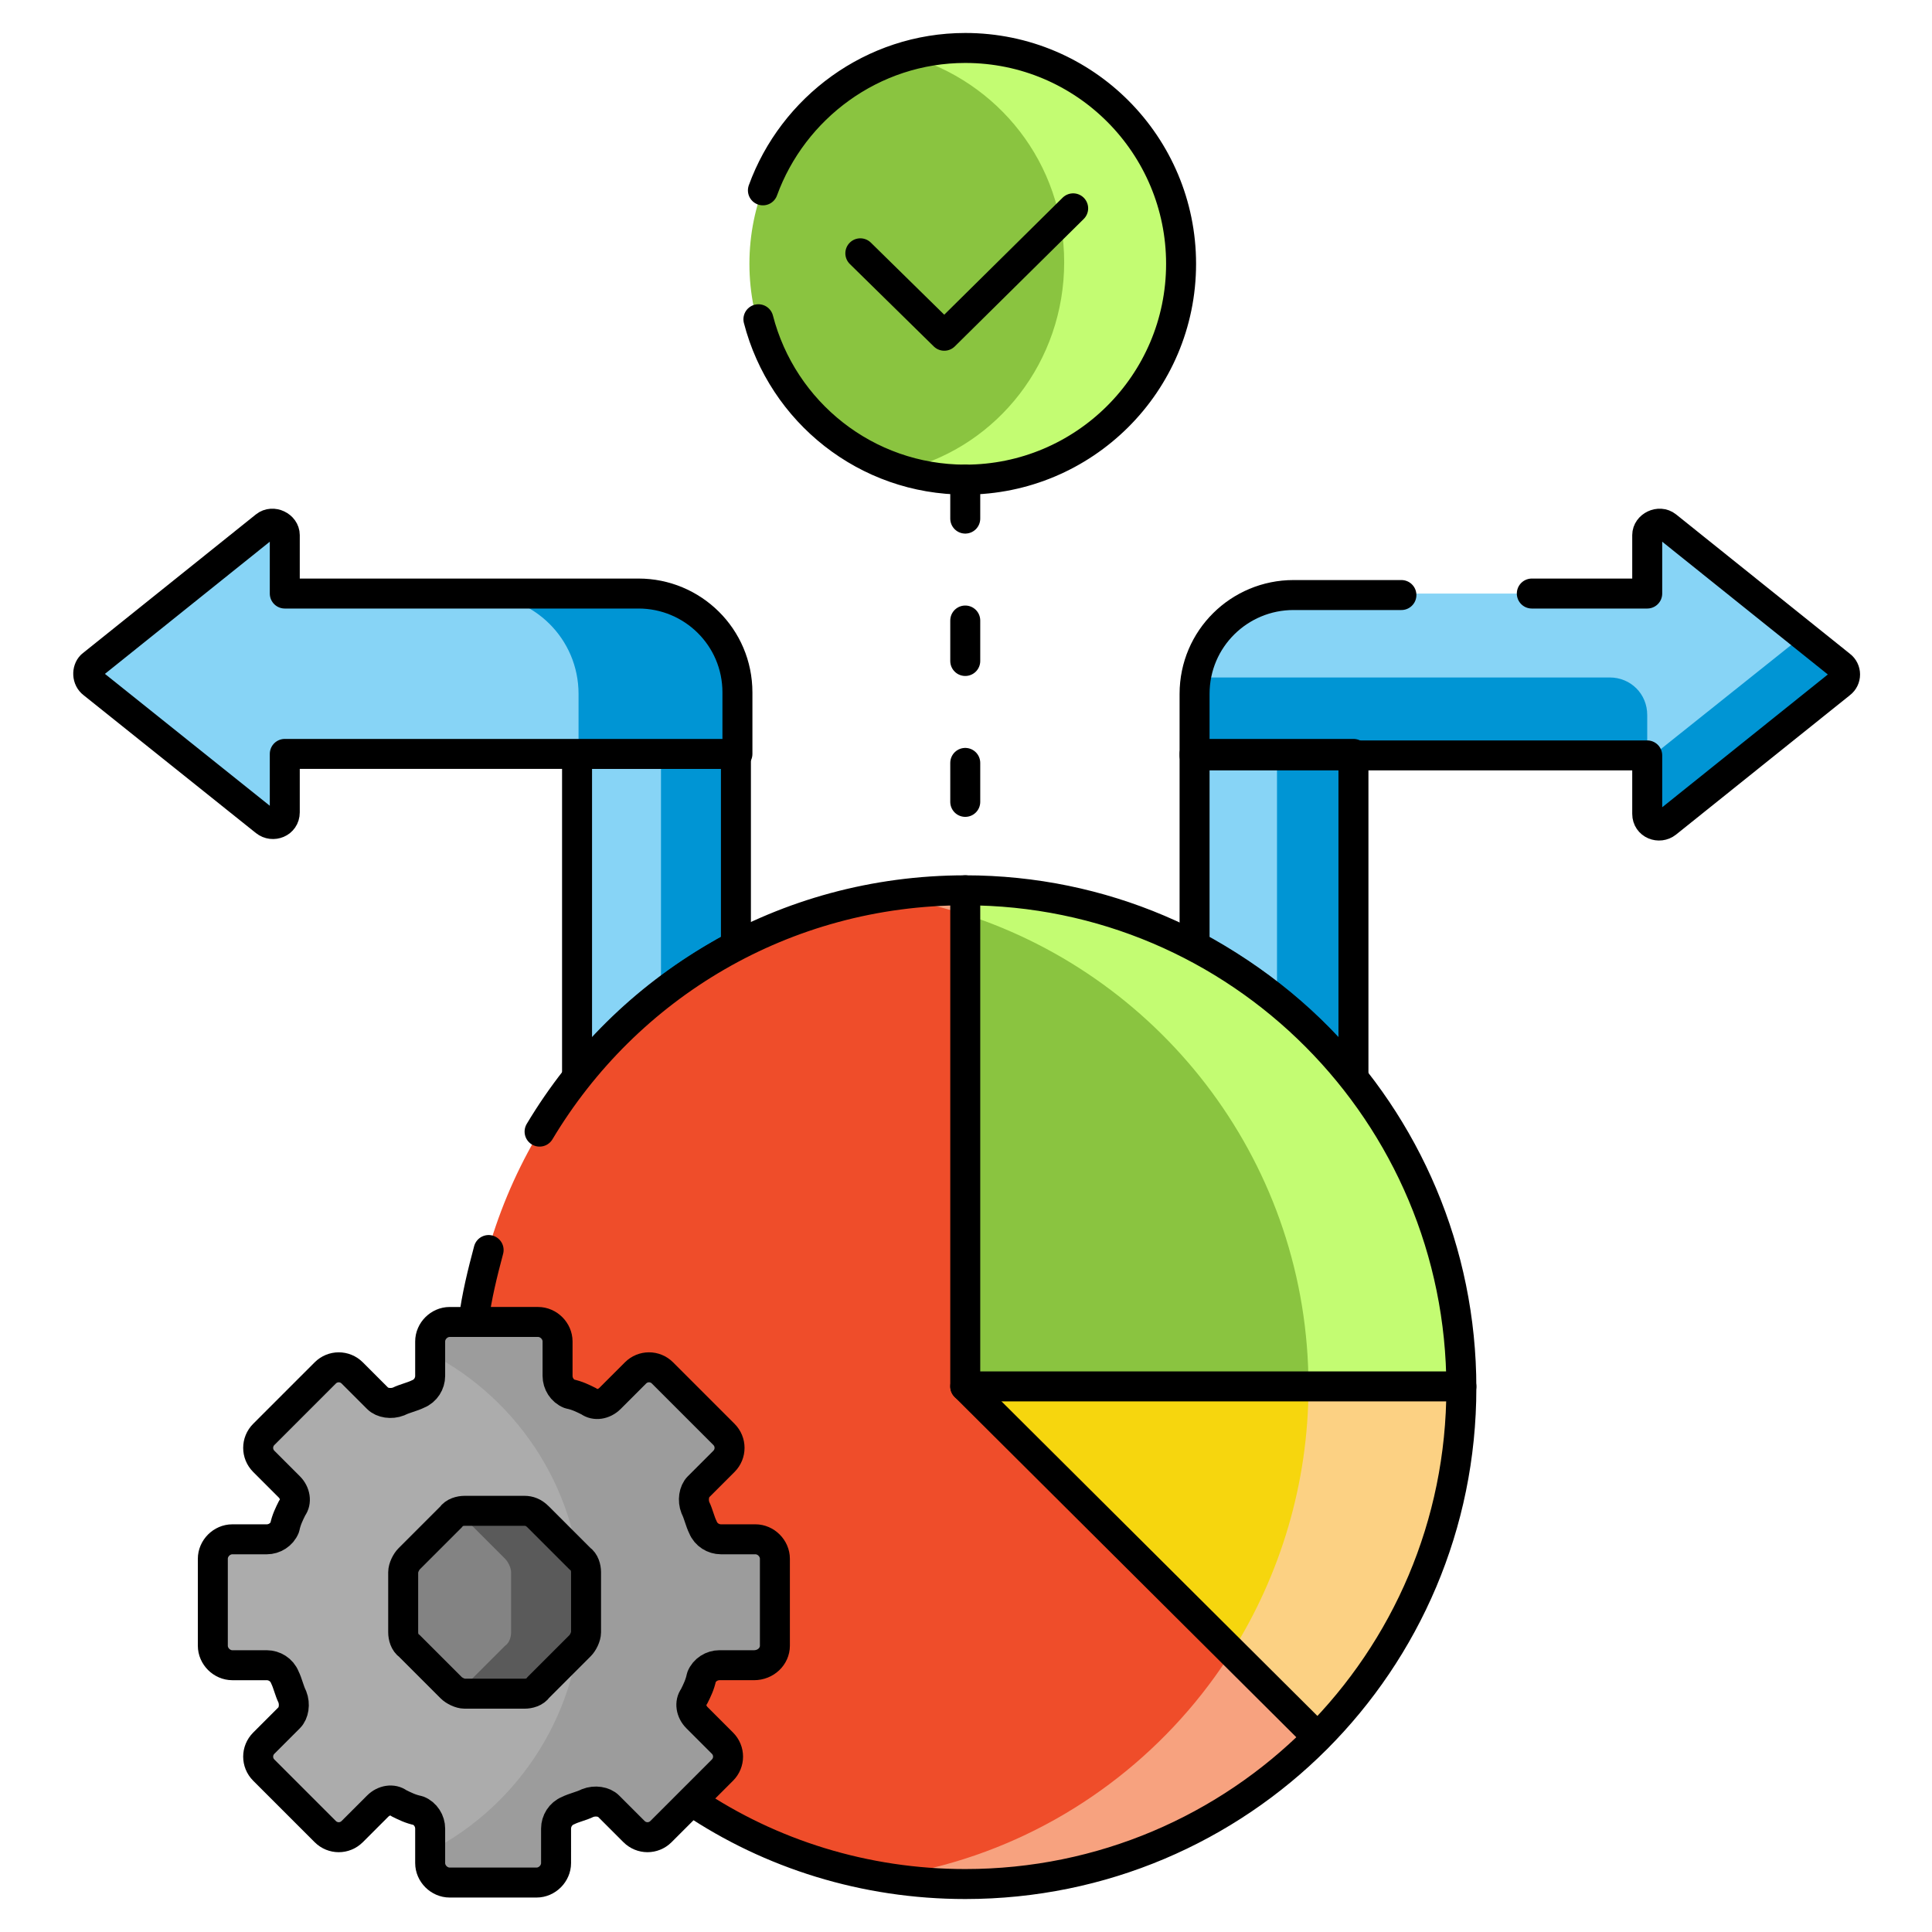
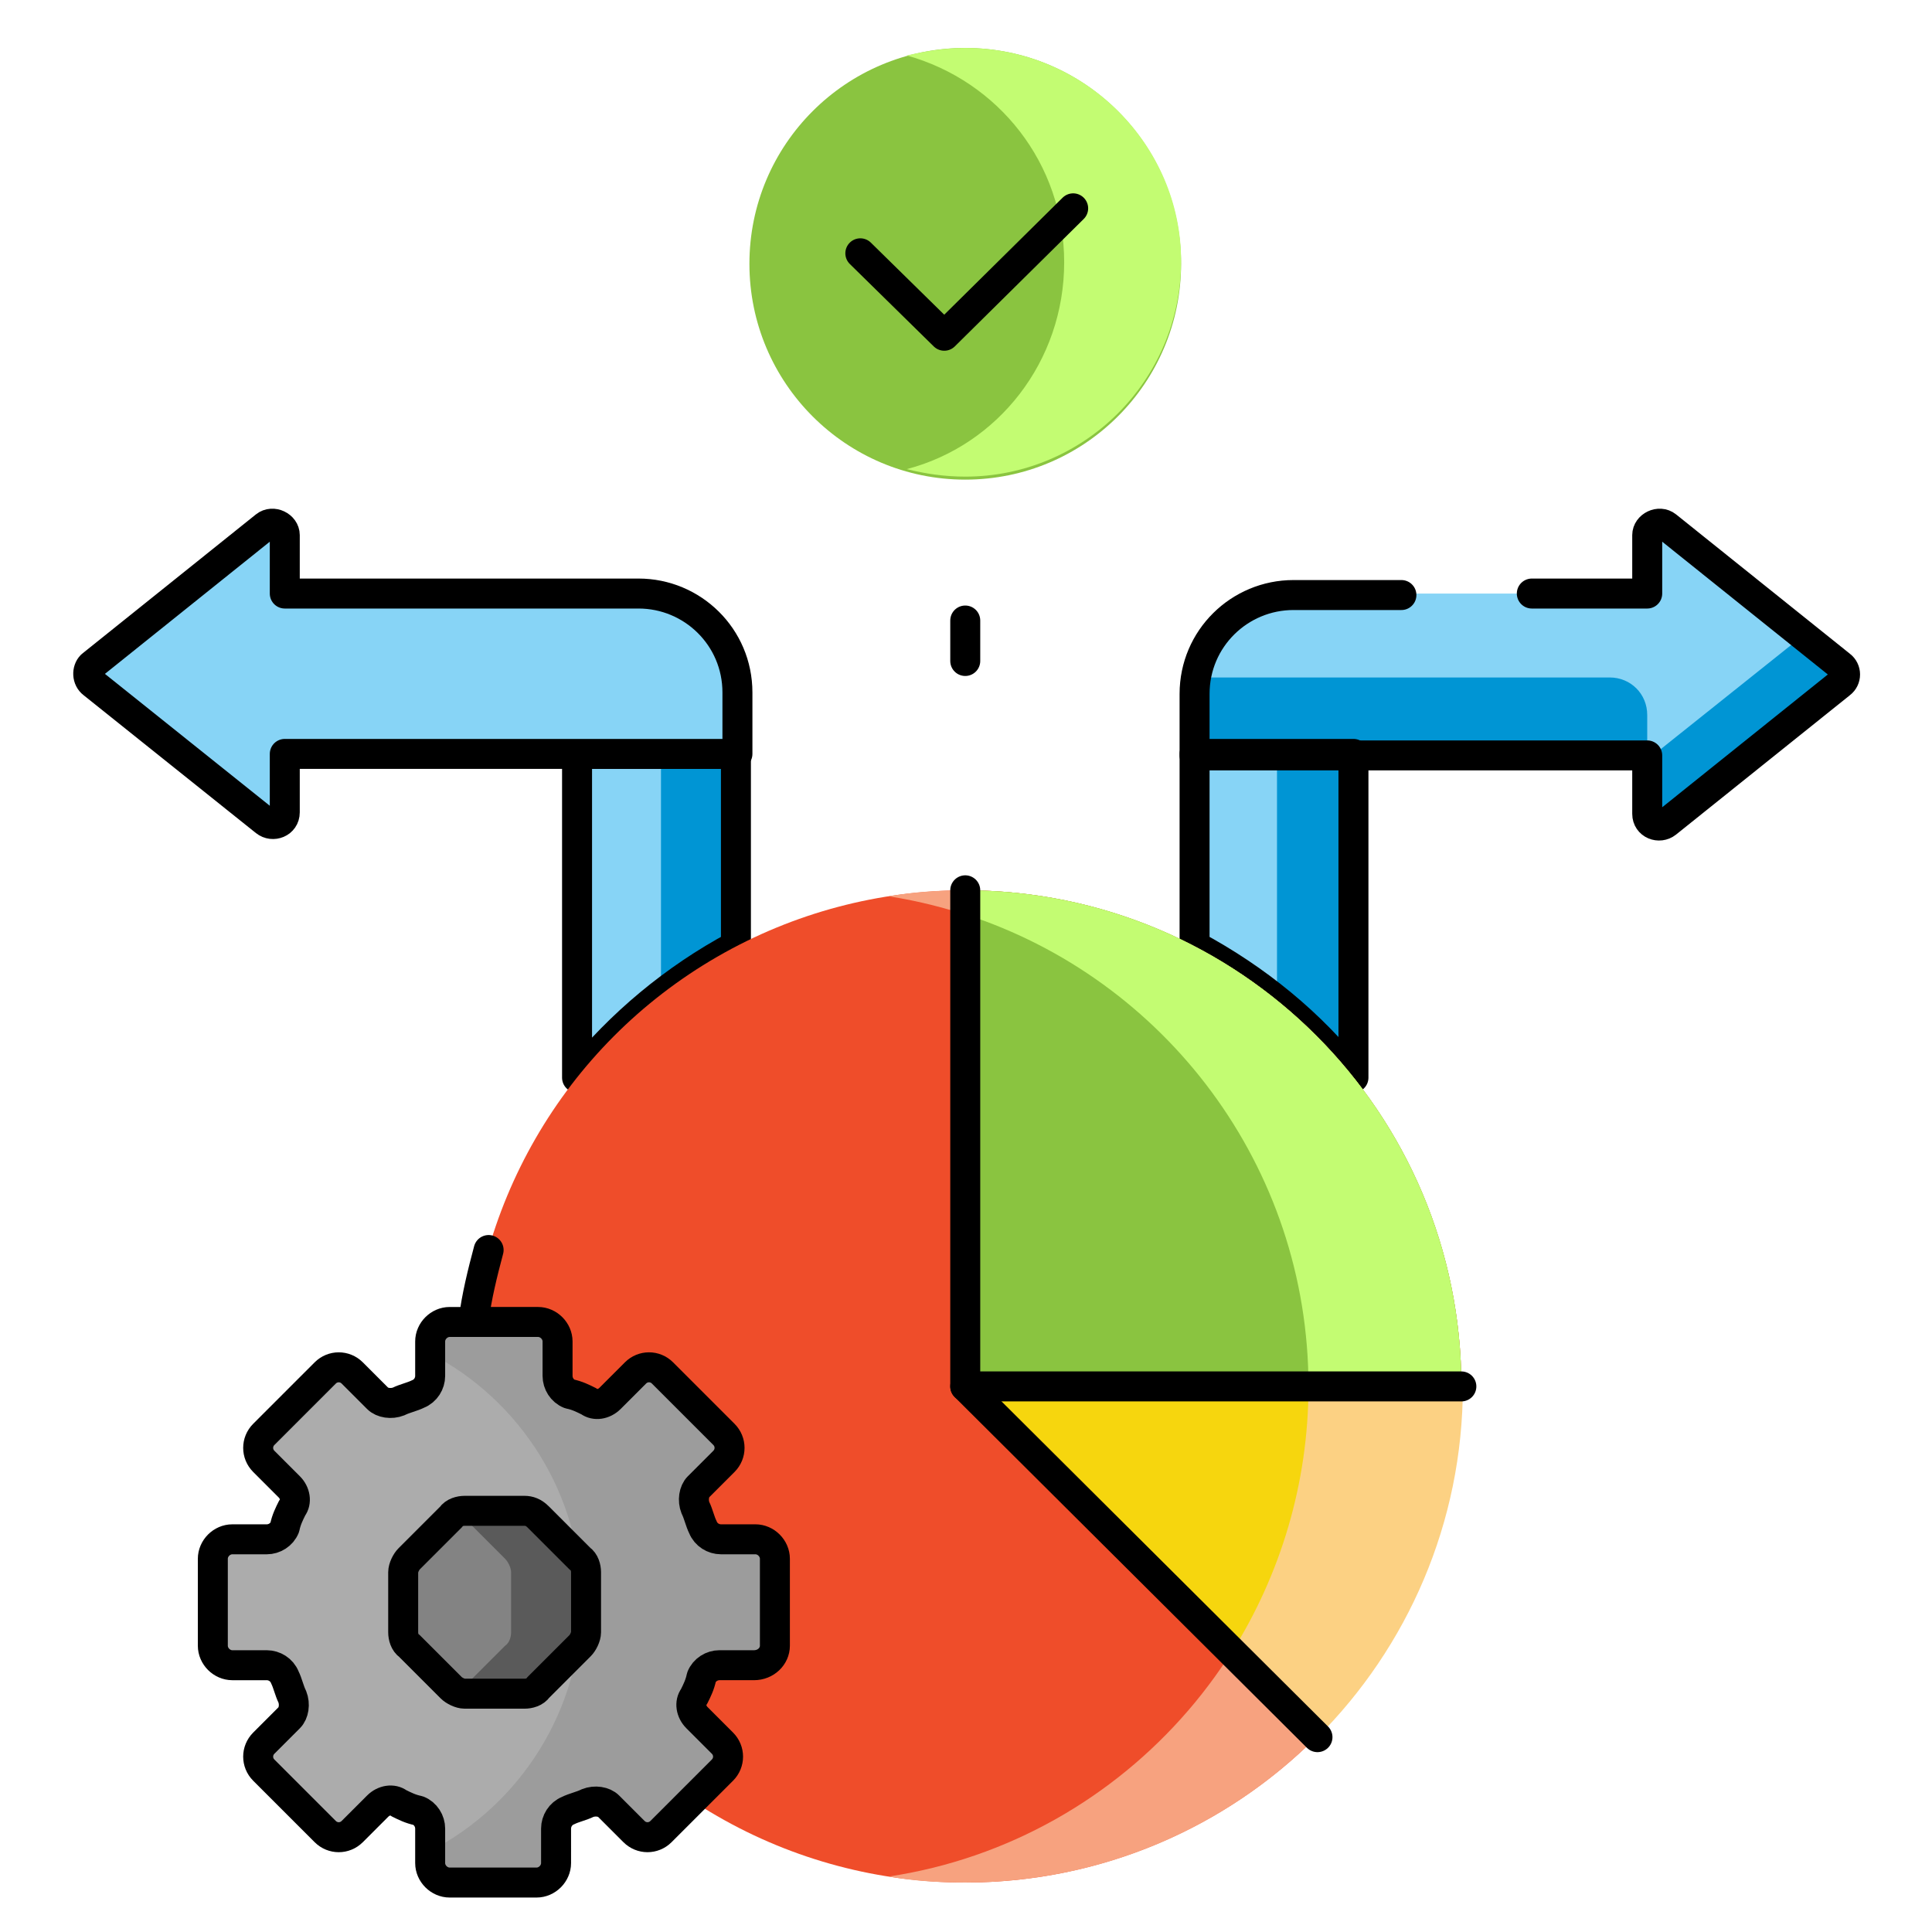
<svg xmlns="http://www.w3.org/2000/svg" x="0px" y="0px" viewBox="0 0 128.9 128.9" style="enable-background:new 0 0 128.9 128.9;" xml:space="preserve">
  <style type="text/css">	.st0{fill:#87D4F6;}	.st1{fill:#0095D4;}	.st2{fill:none;stroke:#000000;stroke-width:2;stroke-linecap:round;stroke-linejoin:round;stroke-miterlimit:10;}	.st3{fill:#26A6FE;}	.st4{fill:#8AC440;}	.st5{fill:#C3FC72;}	.st6{fill:#EF4D2A;}	.st7{fill:#F7A27F;}	.st8{fill:#F6D60E;}	.st9{fill:#FCD183;}	.st10{fill:#ACACAC;}	.st11{fill:#9C9C9C;}	.st12{fill:#838383;}	.st13{fill:#5A5A5A;}</style>
  <g id="Layer_1">
    <g id="Layer_1_00000137823948434277234560000002474509867371120532_">
      <g id="Layer_1_00000067201261014163434450000015719023365741306513_">		</g>
      <g id="svg8">		</g>
      <g id="svg3357">		</g>
      <g id="Line_Color">		</g>
      <g id="svg2163">		</g>
      <g id="Capa_1">		</g>
      <g id="svg4251">		</g>
      <g id="Layer_5">		</g>
      <g id="svg159">		</g>
      <g id="Layer_5_00000007409748306732403390000017180713318649424563_">		</g>
    </g>
    <g id="svg5031">	</g>
    <g id="_x31_2_Empowerment">	</g>
    <g id="Capa_1_00000111886256771937617840000006744255522613968810_">	</g>
    <g id="svg1638">	</g>
    <g id="svg3804">	</g>
  </g>
  <g id="Layer_5_00000007389861940962970010000010436745000498798498_" />
  <g id="Capa_1_00000096759899818863978560000004312628528297272962_">
    <g>
      <g>
        <path class="st0" d="M90.3,72.4V50H79.7v13.4C83.9,65.6,87.5,68.7,90.3,72.4z" />
        <path class="st1" d="M85.2,50v17c1.9,1.6,3.6,3.3,5.2,5.3V50H85.2z" />
        <path class="st0" d="M122.7,44.4l-11.6-9.3c-0.5-0.4-1.3,0-1.3,0.6v3.9H86.3c-3.6,0-6.6,2.9-6.6,6.6v4.1h30.2v3.9     c0,0.7,0.8,1,1.3,0.6l11.6-9.3C123.1,45.3,123.1,44.7,122.7,44.4z" />
        <g>
          <path class="st1" d="M107.4,45.2H79.8c-0.1,0.3-0.1,0.7-0.1,1.1v4.1h30.2v-2.7C109.9,46.3,108.8,45.2,107.4,45.2z" />
          <path class="st1" d="M120.3,42.4l-10.4,8.3v3.5c0,0.7,0.8,1,1.3,0.6l11.6-9.3c0.4-0.3,0.4-0.9,0-1.2L120.3,42.4z" />
        </g>
        <path class="st2" d="M93.5,39.7h-7.2c-3.6,0-6.6,2.9-6.6,6.6v4.1h30.2v3.9c0,0.7,0.8,1,1.3,0.6l11.6-9.3c0.4-0.3,0.4-0.9,0-1.2     l-11.6-9.3c-0.5-0.4-1.3,0-1.3,0.6v3.9h-7.7" />
        <path class="st0" d="M49.2,63.5V50H38.5v22.3C41.4,68.7,45,65.6,49.2,63.5z" />
        <g>
          <path class="st1" d="M44.1,50v16.7c1.6-1.3,3.3-2.4,5.1-3.3V50H44.1z" />
        </g>
        <path class="st2" d="M90.3,71.9V50.3H79.7v12.8C83.8,65.3,87.5,68.3,90.3,71.9z" />
        <path class="st2" d="M38.5,50.3v21.6c2.9-3.6,6.5-6.6,10.6-8.8V50.3L38.5,50.3L38.5,50.3z" />
        <path class="st3" d="M6.1,44.4l11.6-9.3c0.5-0.4,1.3,0,1.3,0.6v3.9h23.6c3.6,0,6.6,2.9,6.6,6.6v4.1H19v3.9c0,0.7-0.8,1-1.3,0.6     L6.2,45.6C5.8,45.3,5.8,44.7,6.1,44.4z" />
        <path class="st0" d="M6.1,44.4l11.6-9.3c0.5-0.4,1.3,0,1.3,0.6v3.9h23.6c3.6,0,6.6,2.9,6.6,6.6v4.1H19v3.9c0,0.7-0.8,1-1.3,0.6     L6.2,45.6C5.8,45.3,5.8,44.7,6.1,44.4z" />
        <g>
-           <path class="st1" d="M42.6,39.7H32c3.6,0,6.6,2.9,6.6,6.6v4.1h10.6v-4.1C49.2,42.6,46.2,39.7,42.6,39.7z" />
-         </g>
+           </g>
        <path class="st2" d="M6.1,44.4l11.6-9.3c0.5-0.4,1.3,0,1.3,0.6v3.9h23.6c3.6,0,6.6,2.9,6.6,6.6v4.1H19v3.9c0,0.7-0.8,1-1.3,0.6     L6.2,45.6C5.8,45.3,5.8,44.7,6.1,44.4z" />
      </g>
      <g>
        <circle class="st4" cx="64.4" cy="17.6" r="14.4" />
        <path class="st5" d="M64.4,3.2c-1.3,0-2.6,0.2-3.9,0.5c6.1,1.7,10.5,7.2,10.5,13.8s-4.4,12.2-10.5,13.8c1.2,0.3,2.5,0.5,3.9,0.5     c7.9,0,14.4-6.4,14.4-14.4C78.8,9.7,72.4,3.2,64.4,3.2z" />
-         <path class="st2" d="M50.6,21.3C52.2,27.5,57.8,32,64.4,32c7.9,0,14.4-6.4,14.4-14.4c0-7.9-6.4-14.4-14.4-14.4     c-6.2,0-11.5,4-13.5,9.5" />
        <polyline class="st2" points="57.4,16.9 63,22.4 71.6,13.9    " />
      </g>
      <g>
        <circle class="st6" cx="64.4" cy="92.5" r="33.1" />
        <path class="st7" d="M64.4,59.4c-1.7,0-3.4,0.1-5.1,0.4c15.9,2.5,28,16.2,28,32.7s-12.1,30.3-28,32.7c1.7,0.3,3.4,0.4,5.1,0.4     c18.3,0,33.1-14.8,33.1-33.1S82.7,59.4,64.4,59.4z" />
        <path class="st8" d="M64.4,92.5l23.4,23.4c6-6,9.7-14.3,9.7-23.4H64.4z" />
        <path class="st9" d="M87.3,92.5c0,6.5-1.9,12.6-5.1,17.7l5.7,5.7c6-6,9.7-14.3,9.7-23.4H87.3z" />
        <path class="st4" d="M64.4,59.4v33.1h33.1C97.5,74.2,82.7,59.4,64.4,59.4z" />
        <path class="st5" d="M64.4,59.4V61c13.3,4.3,22.9,16.8,22.9,31.5h10.2C97.5,74.2,82.7,59.4,64.4,59.4z" />
      </g>
      <g>
        <path class="st10" d="M51.7,109.8V104c0-0.7-0.6-1.3-1.3-1.3h-2.3c-0.5,0-1-0.3-1.2-0.8c-0.2-0.4-0.3-0.9-0.5-1.3     c-0.2-0.5-0.1-1.1,0.2-1.4l1.7-1.7c0.5-0.5,0.5-1.3,0-1.8l-4.1-4.1c-0.5-0.5-1.3-0.5-1.8,0l-1.7,1.7c-0.4,0.4-1,0.5-1.4,0.2     c-0.4-0.2-0.8-0.4-1.3-0.5c-0.5-0.2-0.8-0.7-0.8-1.2v-2.3c0-0.7-0.6-1.3-1.3-1.3H30c-0.7,0-1.3,0.6-1.3,1.3v2.3     c0,0.5-0.3,1-0.8,1.2c-0.4,0.2-0.9,0.3-1.3,0.5c-0.5,0.2-1.1,0.1-1.4-0.2l-1.7-1.7c-0.5-0.5-1.3-0.5-1.8,0l-4.1,4.1     c-0.5,0.5-0.5,1.3,0,1.8l1.7,1.7c0.4,0.4,0.5,1,0.2,1.4c-0.2,0.4-0.4,0.8-0.5,1.3c-0.2,0.5-0.7,0.8-1.2,0.8h-2.3     c-0.7,0-1.3,0.6-1.3,1.3v5.8c0,0.7,0.6,1.3,1.3,1.3h2.3c0.5,0,1,0.3,1.2,0.8c0.2,0.4,0.3,0.9,0.5,1.3c0.2,0.5,0.1,1.1-0.2,1.4     l-1.7,1.7c-0.5,0.5-0.5,1.3,0,1.8l4.1,4.1c0.5,0.5,1.3,0.5,1.8,0l1.7-1.7c0.4-0.4,1-0.5,1.4-0.2c0.4,0.2,0.8,0.4,1.3,0.5     c0.5,0.2,0.8,0.7,0.8,1.2v2.3c0,0.7,0.6,1.3,1.3,1.3h5.8c0.7,0,1.3-0.6,1.3-1.3V122c0-0.5,0.3-1,0.8-1.2c0.4-0.2,0.9-0.3,1.3-0.5     c0.5-0.2,1.1-0.1,1.4,0.2l1.7,1.7c0.5,0.5,1.3,0.5,1.8,0l4.1-4.1c0.5-0.5,0.5-1.3,0-1.8l-1.7-1.7c-0.4-0.4-0.5-1-0.2-1.4     c0.2-0.4,0.4-0.8,0.5-1.3c0.2-0.5,0.7-0.8,1.2-0.8h2.3C51.1,111.1,51.7,110.5,51.7,109.8z" />
        <path class="st11" d="M50.4,102.7h-2.3c-0.5,0-1-0.3-1.2-0.8c-0.2-0.4-0.3-0.9-0.5-1.3c-0.2-0.5-0.1-1.1,0.2-1.4l1.7-1.7     c0.5-0.5,0.5-1.3,0-1.8l-4.1-4.1c-0.5-0.5-1.3-0.5-1.8,0l-1.7,1.7c-0.4,0.4-1,0.5-1.4,0.2c-0.4-0.2-0.8-0.4-1.3-0.5     c-0.5-0.2-0.8-0.7-0.8-1.2v-2.3c0-0.7-0.6-1.3-1.3-1.3H30c-0.7,0-1.3,0.6-1.3,1.3v0.8c6,3.1,10.1,9.4,10.1,16.6     c0,7.2-4.1,13.5-10.1,16.6v0.8c0,0.7,0.6,1.3,1.3,1.3h5.8c0.7,0,1.3-0.6,1.3-1.3V122c0-0.5,0.3-1,0.8-1.2     c0.4-0.2,0.9-0.3,1.3-0.5c0.5-0.2,1.1-0.1,1.4,0.2l1.7,1.7c0.5,0.5,1.3,0.5,1.8,0l4.1-4.1c0.5-0.5,0.5-1.3,0-1.8l-1.7-1.7     c-0.4-0.4-0.5-1-0.2-1.4c0.2-0.4,0.4-0.8,0.5-1.3c0.2-0.5,0.7-0.8,1.2-0.8h2.3c0.7,0,1.3-0.6,1.3-1.3V104     C51.7,103.3,51.1,102.7,50.4,102.7z" />
        <path class="st2" d="M51.7,109.8V104c0-0.7-0.6-1.3-1.3-1.3h-2.3c-0.5,0-1-0.3-1.2-0.8c-0.2-0.4-0.3-0.9-0.5-1.3     c-0.2-0.5-0.1-1.1,0.2-1.4l1.7-1.7c0.5-0.5,0.5-1.3,0-1.8l-4.1-4.1c-0.5-0.5-1.3-0.5-1.8,0l-1.7,1.7c-0.4,0.4-1,0.5-1.4,0.2     c-0.4-0.2-0.8-0.4-1.3-0.5c-0.5-0.2-0.8-0.7-0.8-1.2v-2.3c0-0.7-0.6-1.3-1.3-1.3H30c-0.7,0-1.3,0.6-1.3,1.3v2.3     c0,0.5-0.3,1-0.8,1.2c-0.4,0.2-0.9,0.3-1.3,0.5c-0.5,0.2-1.1,0.1-1.4-0.2l-1.7-1.7c-0.5-0.5-1.3-0.5-1.8,0l-4.1,4.1     c-0.5,0.5-0.5,1.3,0,1.8l1.7,1.7c0.4,0.4,0.5,1,0.2,1.4c-0.2,0.4-0.4,0.8-0.5,1.3c-0.2,0.5-0.7,0.8-1.2,0.8h-2.3     c-0.7,0-1.3,0.6-1.3,1.3v5.8c0,0.7,0.6,1.3,1.3,1.3h2.3c0.5,0,1,0.3,1.2,0.8c0.2,0.4,0.3,0.9,0.5,1.3c0.2,0.5,0.1,1.1-0.2,1.4     l-1.7,1.7c-0.5,0.5-0.5,1.3,0,1.8l4.1,4.1c0.5,0.5,1.3,0.5,1.8,0l1.7-1.7c0.4-0.4,1-0.5,1.4-0.2c0.4,0.2,0.8,0.4,1.3,0.5     c0.5,0.2,0.8,0.7,0.8,1.2v2.3c0,0.7,0.6,1.3,1.3,1.3h5.8c0.7,0,1.3-0.6,1.3-1.3V122c0-0.5,0.3-1,0.8-1.2c0.4-0.2,0.9-0.3,1.3-0.5     c0.5-0.2,1.1-0.1,1.4,0.2l1.7,1.7c0.5,0.5,1.3,0.5,1.8,0l4.1-4.1c0.5-0.5,0.5-1.3,0-1.8l-1.7-1.7c-0.4-0.4-0.5-1-0.2-1.4     c0.2-0.4,0.4-0.8,0.5-1.3c0.2-0.5,0.7-0.8,1.2-0.8h2.3C51.1,111.1,51.7,110.5,51.7,109.8z" />
-         <path class="st12" d="M35,100.8h-4c-0.3,0-0.7,0.1-0.9,0.4l-2.8,2.8c-0.2,0.2-0.4,0.6-0.4,0.9v4c0,0.3,0.1,0.7,0.4,0.9l2.8,2.8     c0.2,0.2,0.6,0.4,0.9,0.4h4c0.3,0,0.7-0.1,0.9-0.4l2.8-2.8c0.2-0.2,0.4-0.6,0.4-0.9v-4c0-0.3-0.1-0.7-0.4-0.9l-2.8-2.8     C35.6,100.9,35.3,100.8,35,100.8z" />
+         <path class="st12" d="M35,100.8h-4c-0.3,0-0.7,0.1-0.9,0.4l-2.8,2.8c-0.2,0.2-0.4,0.6-0.4,0.9v4c0,0.3,0.1,0.7,0.4,0.9l2.8,2.8     c0.2,0.2,0.6,0.4,0.9,0.4h4c0.3,0,0.7-0.1,0.9-0.4l2.8-2.8c0.2-0.2,0.4-0.6,0.4-0.9v-4c0-0.3-0.1-0.7-0.4-0.9l-2.8-2.8     z" />
        <path class="st13" d="M38.7,104l-2.8-2.8c-0.2-0.2-0.6-0.4-0.9-0.4h-4c-0.2,0-0.3,0-0.5,0.1c0.2,0.1,0.3,0.2,0.4,0.3l2.8,2.8     c0.2,0.2,0.4,0.6,0.4,0.9v4c0,0.3-0.1,0.7-0.4,0.9l-2.8,2.8c-0.1,0.1-0.3,0.2-0.4,0.3c0.2,0.1,0.3,0.1,0.5,0.1h4     c0.3,0,0.7-0.1,0.9-0.4l2.8-2.8c0.2-0.2,0.4-0.6,0.4-0.9v-4C39.1,104.5,38.9,104.2,38.7,104z" />
        <path class="st2" d="M35,100.8h-4c-0.3,0-0.7,0.1-0.9,0.4l-2.8,2.8c-0.2,0.2-0.4,0.6-0.4,0.9v4c0,0.3,0.1,0.7,0.4,0.9l2.8,2.8     c0.2,0.2,0.6,0.4,0.9,0.4h4c0.3,0,0.7-0.1,0.9-0.4l2.8-2.8c0.2-0.2,0.4-0.6,0.4-0.9v-4c0-0.3-0.1-0.7-0.4-0.9l-2.8-2.8     C35.6,100.9,35.3,100.8,35,100.8z" />
      </g>
      <g>
-         <line class="st2" x1="64.4" y1="32" x2="64.4" y2="34.6" />
        <line class="st2" x1="64.4" y1="41.4" x2="64.4" y2="44.1" />
-         <line class="st2" x1="64.4" y1="50.9" x2="64.4" y2="53.5" />
      </g>
-       <path class="st2" d="M46.2,120.2c5.2,3.5,11.5,5.5,18.2,5.5c18.3,0,33.1-14.8,33.1-33.1S82.7,59.4,64.4,59.4    c-12.1,0-22.6,6.4-28.4,16.1" />
      <path class="st2" d="M32.6,83.4c-0.4,1.5-0.8,3.1-1,4.7" />
      <line class="st2" x1="64.4" y1="92.5" x2="87.9" y2="115.9" />
      <polyline class="st2" points="64.4,59.4 64.4,92.5 97.5,92.5   " />
    </g>
  </g>
</svg>